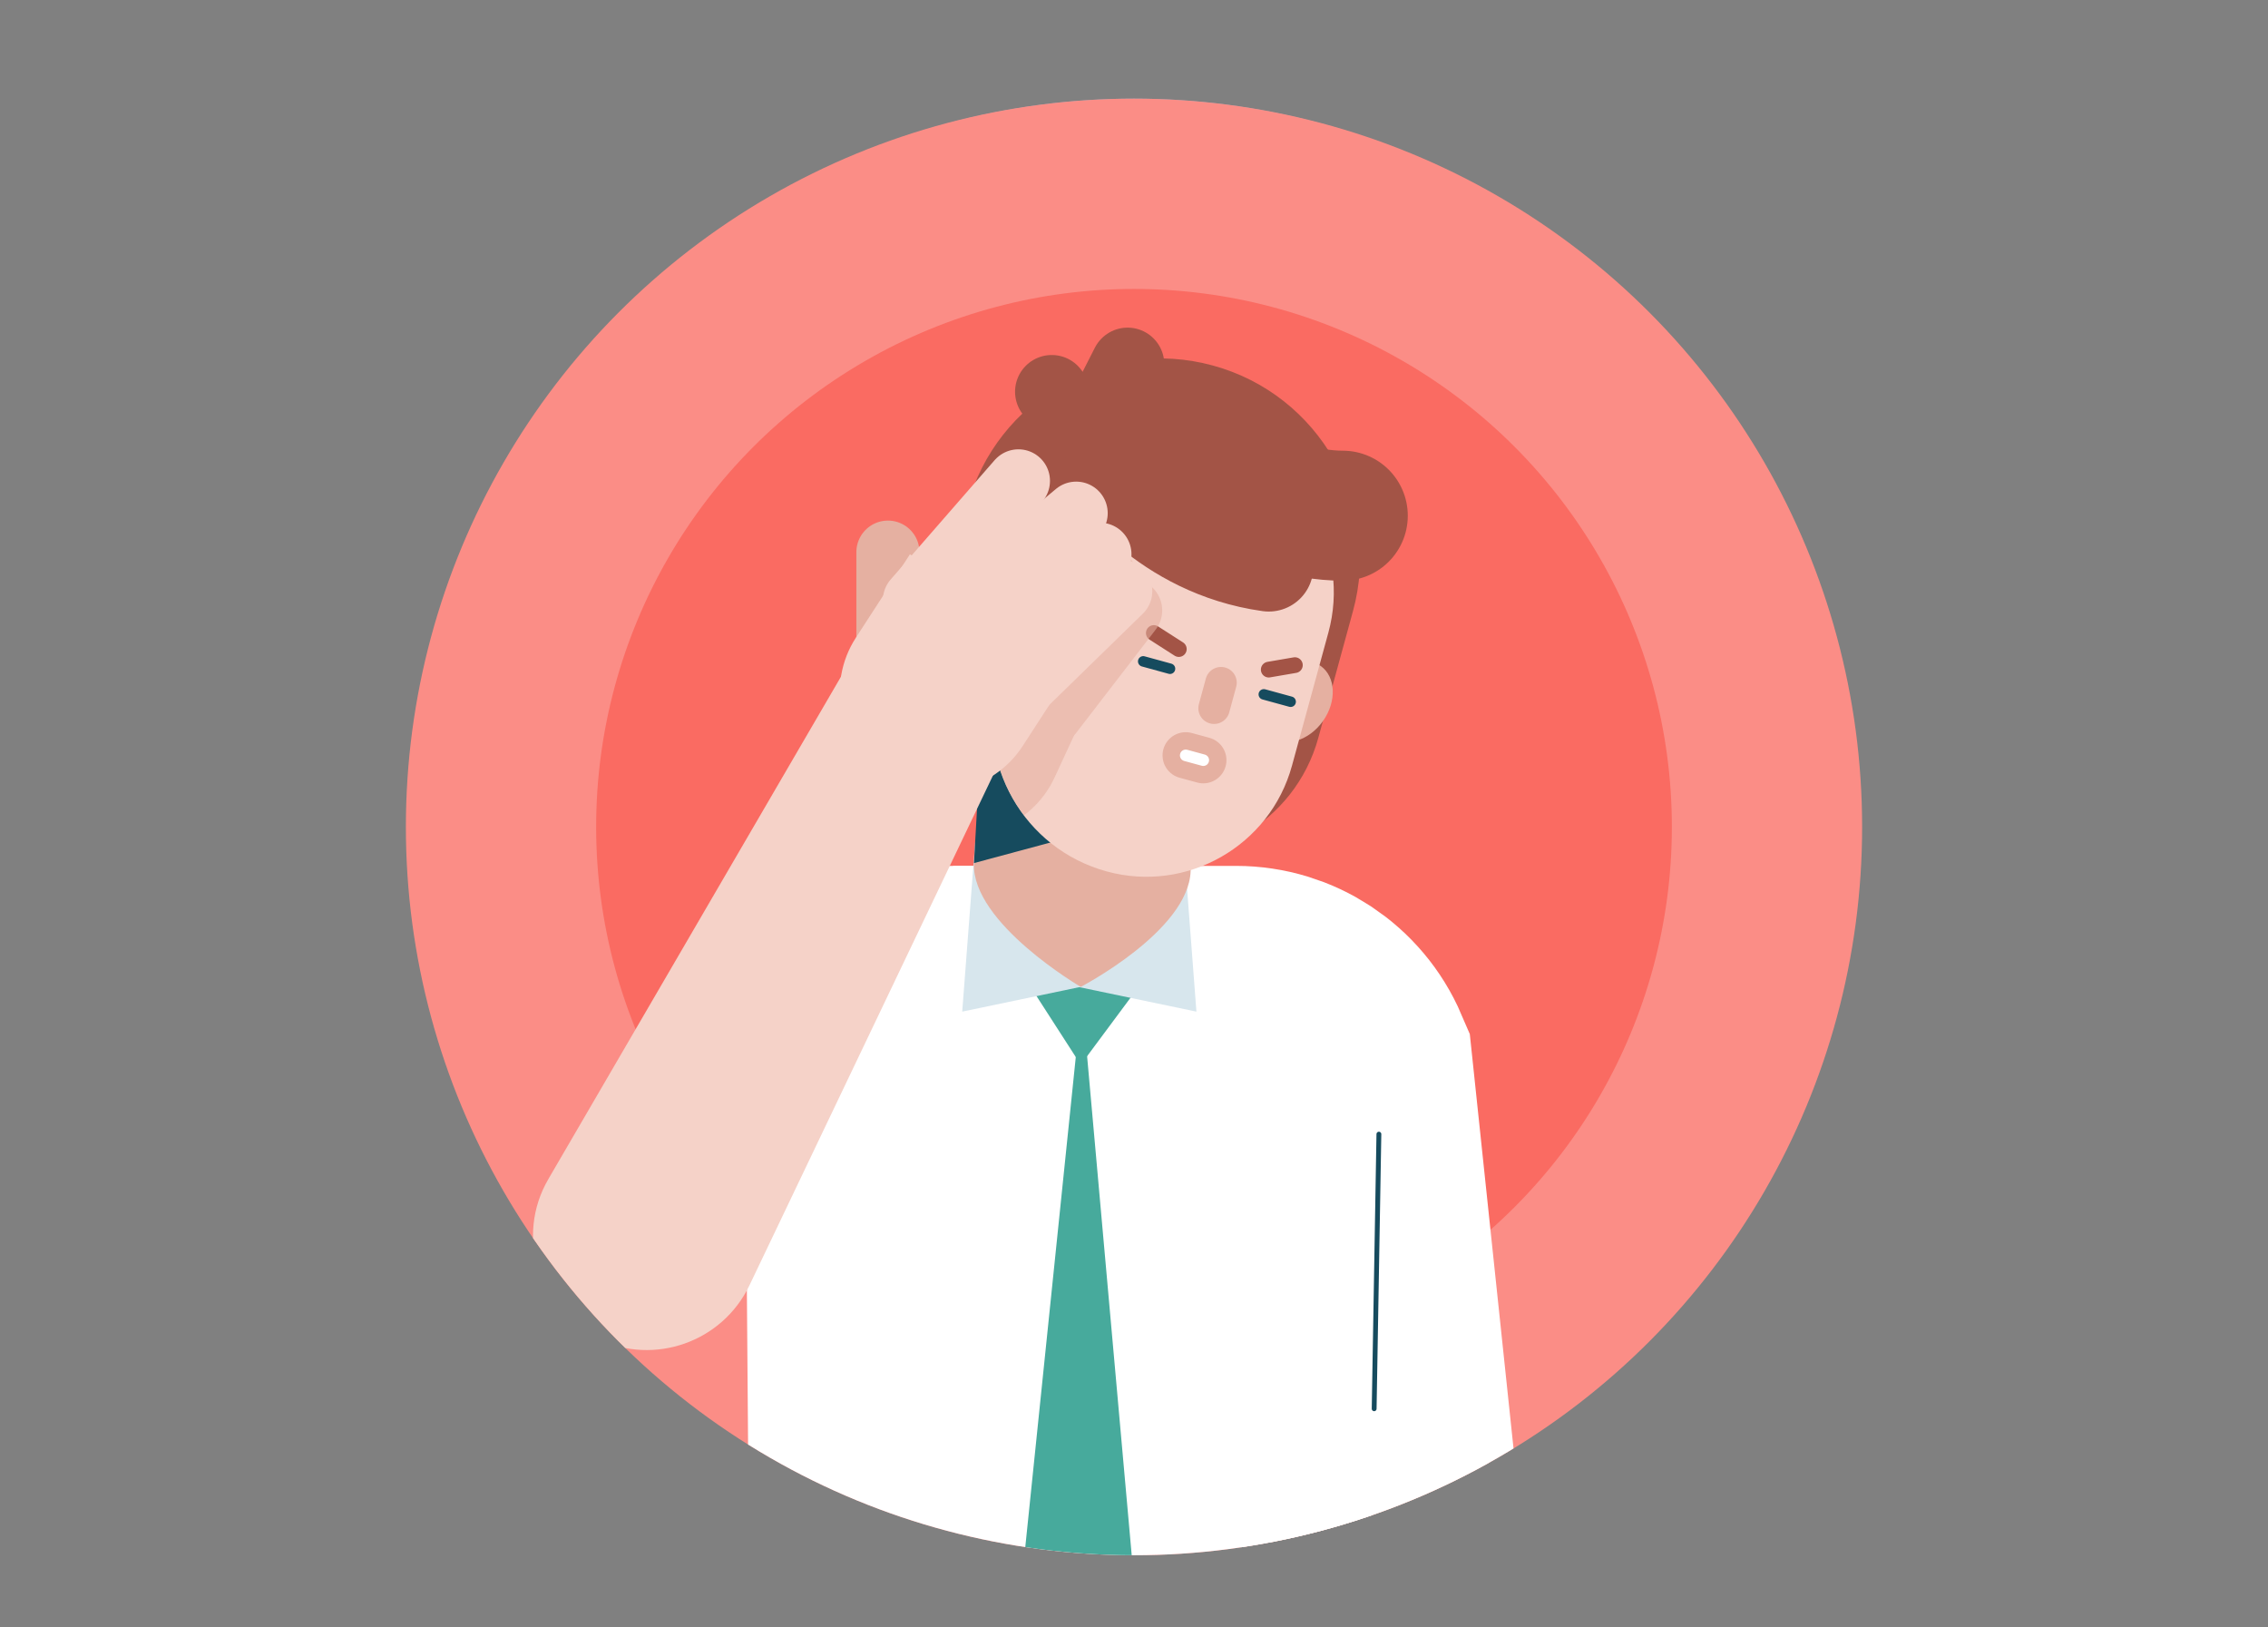
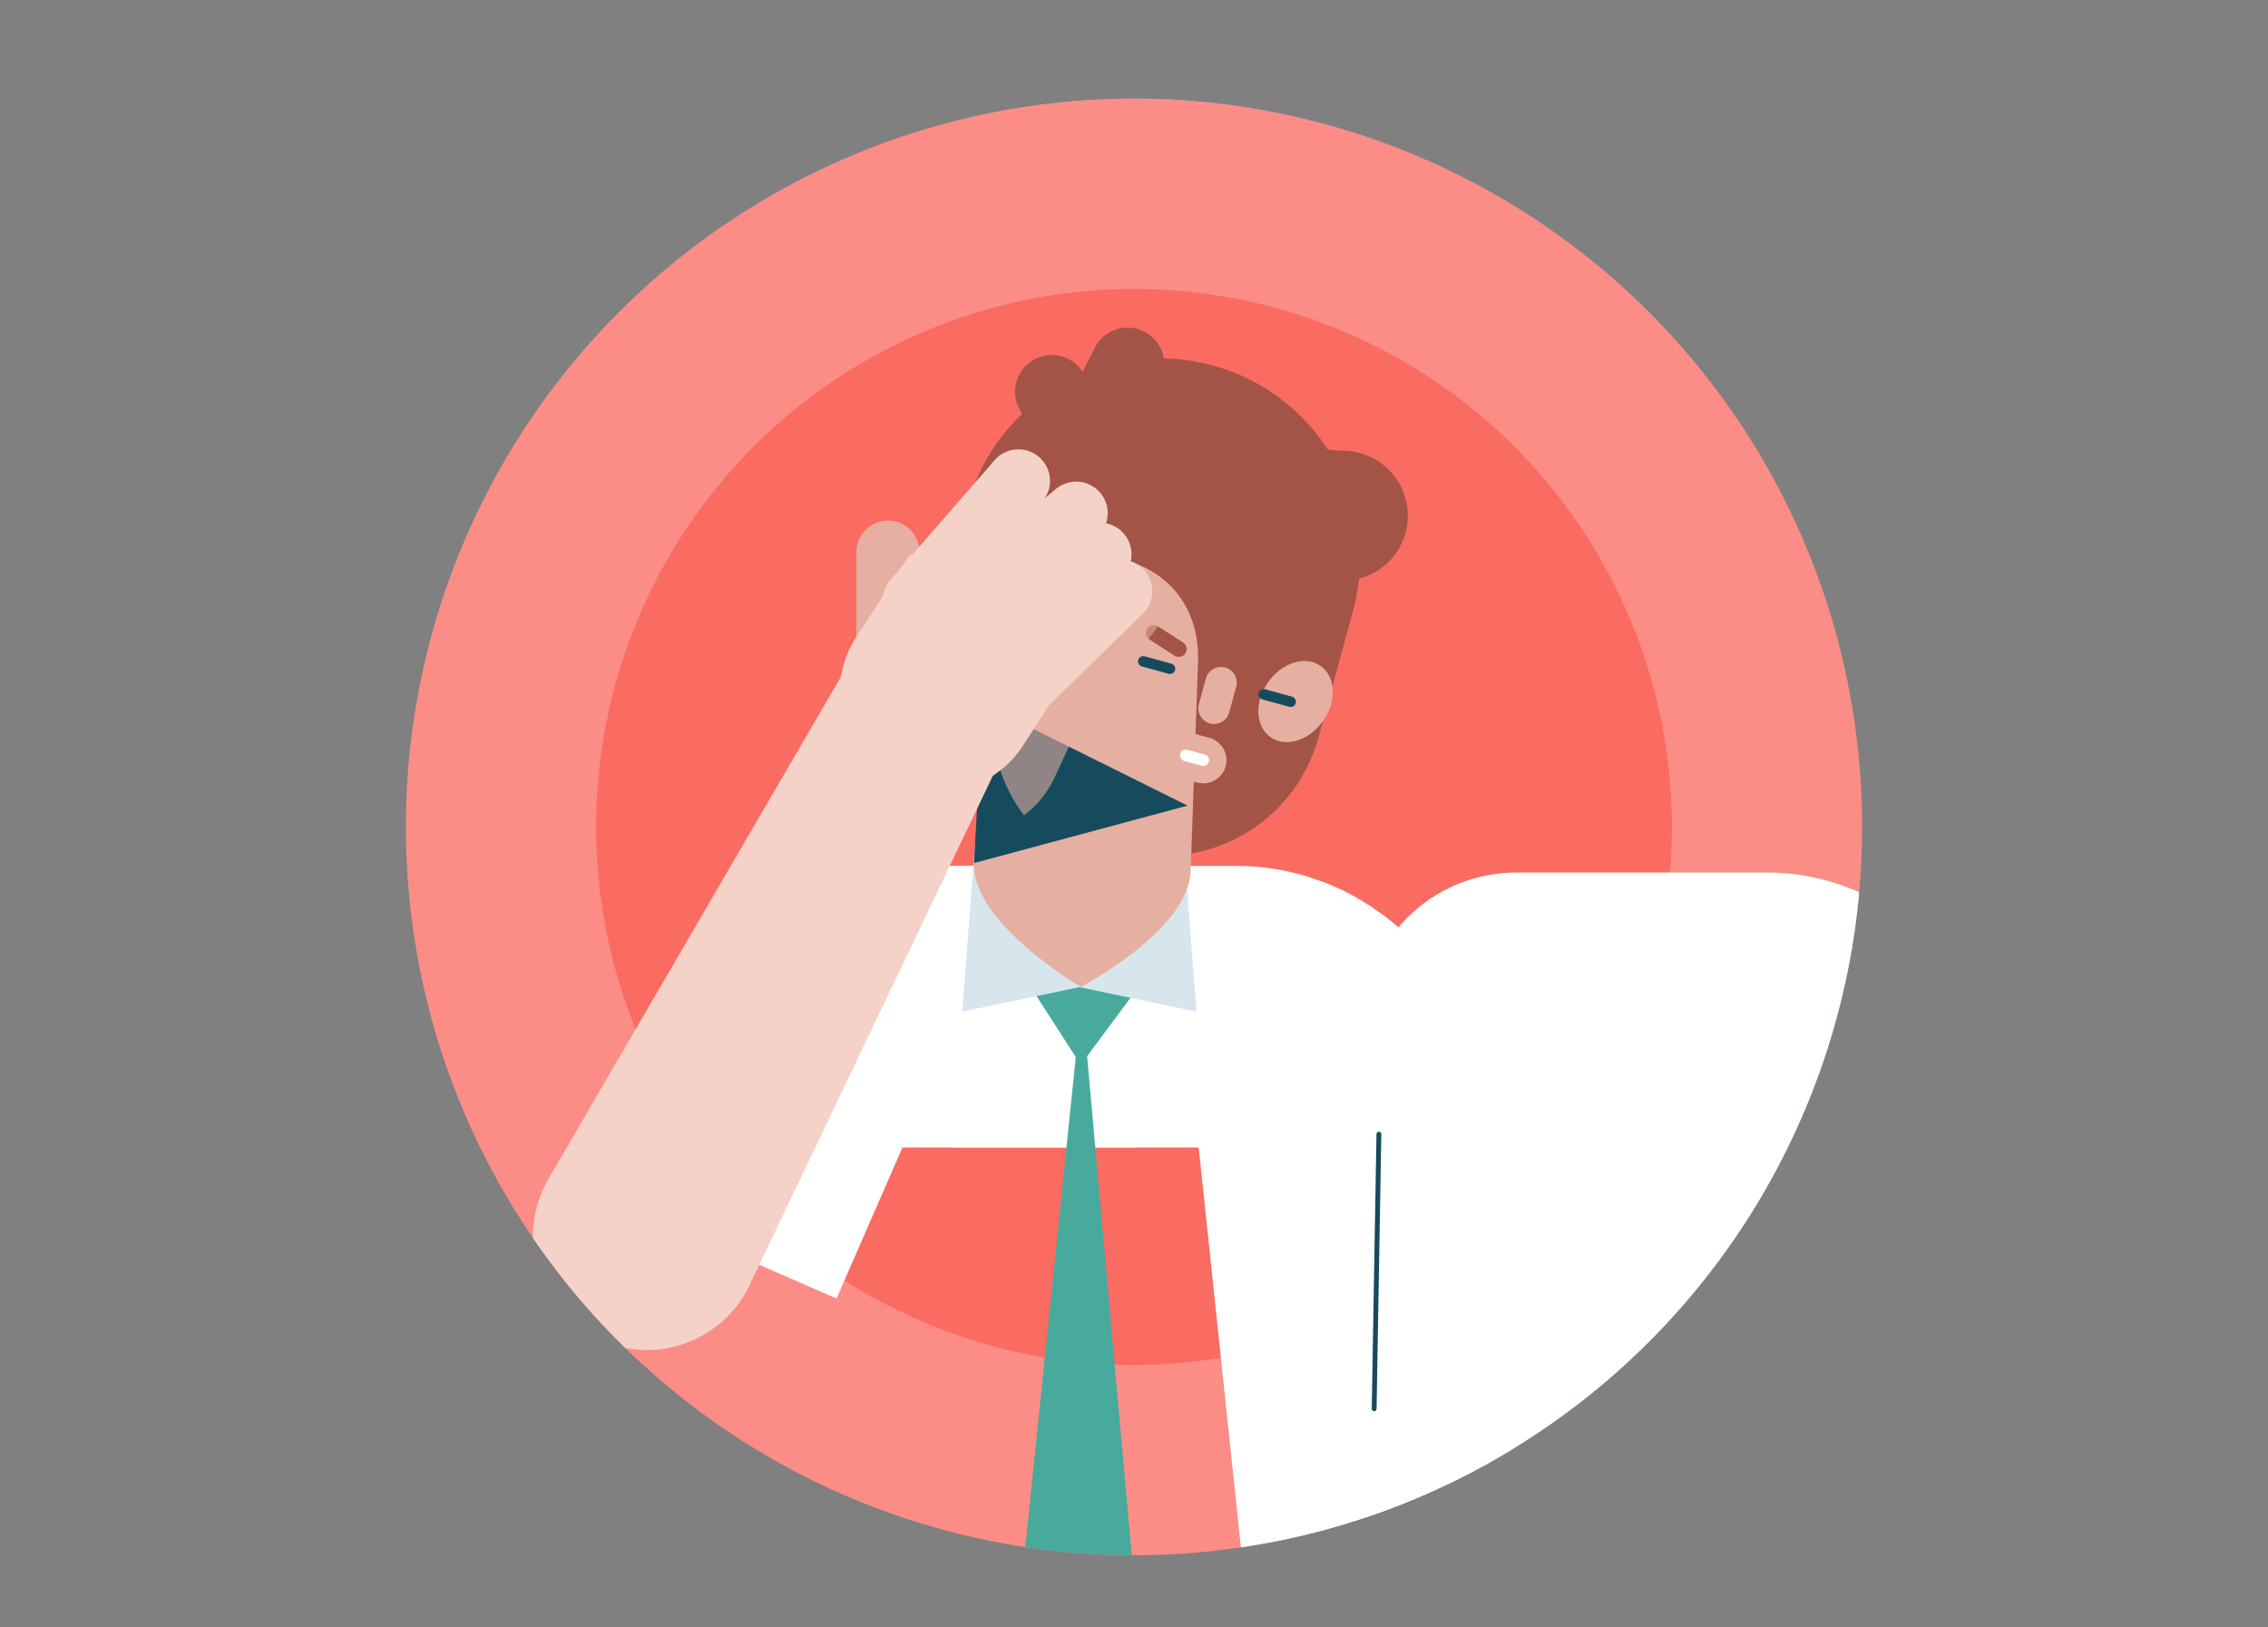
<svg xmlns="http://www.w3.org/2000/svg" viewBox="0 0 460 330">
  <rect x="0" y="0" width="460" height="330" fill="#808080" stroke="none" />
  <clipPath id="a">
    <circle cx="230" cy="167.68" r="147.68" />
  </clipPath>
  <clipPath id="b">
    <path d="m235.75 88.47c17.14 0 31.05 13.91 31.05 31.05v33.6c0 13.76-11.17 24.93-24.93 24.93h-5.66c-17.39 0-31.51-14.12-31.51-31.51v-27.02c0-17.14 13.91-31.05 31.05-31.05z" transform="matrix(.965 .264 -.264 .965 43.51 -57.48)" />
  </clipPath>
  <circle cx="230" cy="165" fill="#88aeca" r="145" />
  <g clip-path="url(#a)">
    <circle cx="230" cy="167.68" fill="#fb8d86" r="147.68" />
    <circle cx="230" cy="167.68" fill="#fa6b62" r="109.09" />
    <path d="m232.78 72.29c22.36 0 40.51 18.15 40.51 40.51v26.62c0 17.95-14.58 32.53-32.53 32.53h-15.97c-17.95 0-32.53-14.58-32.53-32.53v-26.62c0-22.36 18.15-40.51 40.51-40.51z" fill="#a35446" transform="matrix(.965 .264 -.264 .965 40.47 -57.09)" />
    <path d="m273.42 443.66-27.02-219.99c-1.75-14.28 8.4-27.28 22.68-29.03s27.28 8.4 29.03 22.68c.49 2.73 10.02 220.78 10.32 223.4.25 22.47-31.45 25.16-35.02 2.95z" fill="#f5d2c8" />
    <path d="m193.3 204.13h57.4c8.47 0 16.13 5.05 19.47 12.84l11.46 108.6" fill="none" stroke="#fff" stroke-miterlimit="10" stroke-width="57.1" />
-     <path d="m277.48 365.33h-125.19l-1.22-156.87c-.13-17.38 13.92-31.54 31.29-31.54h50.59c25.8 0 46.71 20.91 46.71 46.71l-2.2 141.69z" fill="#fff" />
+     <path d="m277.48 365.33l-1.22-156.87c-.13-17.38 13.92-31.54 31.29-31.54h50.59c25.8 0 46.71 20.91 46.71 46.71l-2.2 141.69z" fill="#fff" />
    <path d="m143.5 251.88 15.31-35.05c3.37-7.71 10.99-12.7 19.41-12.7h52.42" fill="none" stroke="#fff" stroke-miterlimit="10" stroke-width="57.1" />
    <path d="m208.67 199.56h22.67l-12.14 16.34z" fill="#47aa9c" />
    <path d="m229.96 320.09-11.34 18.18-11.33-18.18 12.14-117.75z" fill="#47aa9c" />
    <path d="m219.2 200.11-24.04 5.02 2.62-34.31z" fill="#d7e6ed" />
    <path d="m218.62 200.11 24.04 5.02-2.61-34.31z" fill="#d7e6ed" />
    <path d="m243.02 133.35-1.53 43.27c-.43 12.14-22.29 23.49-22.29 23.49s-22.1-12.9-21.67-25.04c.03-.76.1-1.54.2-2.27l6-42.88c4.32-24.62 39.28-21.41 39.28 3.44z" fill="#e5b0a1" />
    <path d="m197.54 175.01 43.32-11.65-41.49-20.62z" fill="#164b5e" />
    <path d="m278.71 285.66.96-55.69" fill="none" stroke="#164b5e" stroke-linecap="round" stroke-miterlimit="10" stroke-width=".98" />
    <ellipse cx="262.63" cy="142.29" fill="#e5b0a1" rx="8.83" ry="6.82" transform="matrix(.576 -.818 .818 .576 -4.9 275.13)" />
-     <path d="m235.75 88.47c17.14 0 31.05 13.91 31.05 31.05v27.94c0 16.88-13.71 30.59-30.59 30.59-17.39 0-31.51-14.12-31.51-31.51v-27.02c0-17.14 13.91-31.05 31.05-31.05z" fill="#f5d2c8" transform="matrix(.965 .264 -.264 .965 43.51 -57.48)" />
    <ellipse cx="202.24" cy="126.01" fill="#f5d2c8" rx="6.82" ry="8.83" transform="matrix(1 -.027 .027 1 -3.34 5.53)" />
    <g fill="none" stroke-linecap="round" stroke-miterlimit="10">
      <path d="m247.65 138.43-1.41 5.18" stroke="#e5b0a1" stroke-width="6.38" />
      <path d="m234.02 128.36 5.07 3.25" stroke="#a35446" stroke-width="3.19" />
      <path d="m231.87 134.11 5.43 1.49" stroke="#164b5e" stroke-width="2.13" />
-       <path d="m262.63 134.87-5.3.91" stroke="#a35446" stroke-width="3.19" />
      <path d="m217.22 84.67-3.9-5.24" stroke="#a35446" stroke-width="14.89" />
      <path d="m211.89 123.66 4.95-19.5" stroke="#a35446" stroke-width="14.89" />
      <path d="m220.97 89.06 7.73-15.18" stroke="#a35446" stroke-width="14.89" />
      <path d="m227.31 88.71 33.48 11.24" stroke="#a35446" stroke-width="18.09" />
      <path d="m224.72 95.47s11.03 16.49 32.61 19.49" stroke="#a35446" stroke-width="18.09" />
      <path d="m237.47 92.12s18.86 12.45 34.88 12.45" stroke="#a35446" stroke-width="26.36" />
      <path d="m256.33 140.8 5.44 1.49" stroke="#164b5e" stroke-width="2.13" />
    </g>
    <g clip-path="url(#b)">
      <g opacity=".58">
        <path d="m175.51 129.1h40.34v20.17c0 11.13-9.04 20.17-20.17 20.17-11.13 0-20.17-9.04-20.17-20.17z" fill="#e5b0a1" transform="matrix(.907 .42 -.42 .907 80.81 -68.39)" />
        <g fill="none" stroke="#e5b0a1" stroke-linecap="round" stroke-miterlimit="10" stroke-width="12.8">
          <path d="m188.16 131.52 17.44-26.95" />
          <path d="m197.85 131.93 20.28-22.53" />
-           <path d="m203.77 137.95 20.3-20.99" />
          <path d="m213.19 144.72 16.13-20.95" />
          <path d="m173.52 123.77 10.92 19.74" />
        </g>
      </g>
    </g>
    <path d="m180.09 111.96v21.09" fill="none" stroke="#e5b0a1" stroke-linecap="round" stroke-miterlimit="10" stroke-width="12.8" />
    <path d="m170.23 120.18h40.34v20.17c0 11.13-9.04 20.17-20.17 20.17-11.13 0-20.17-9.04-20.17-20.17z" fill="#f5d2c8" transform="matrix(.839 .544 -.544 .839 107.11 -81.04)" />
    <path d="m185.47 121.71 21.09-24.2" fill="none" stroke="#f5d2c8" stroke-linecap="round" stroke-miterlimit="10" stroke-width="12.8" />
    <path d="m195 123.49 23.27-19.43" fill="none" stroke="#f5d2c8" stroke-linecap="round" stroke-miterlimit="10" stroke-width="12.8" />
    <path d="m200.01 130.29 23.08-17.9" fill="none" stroke="#f5d2c8" stroke-linecap="round" stroke-miterlimit="10" stroke-width="12.8" />
    <path d="m208.38 138.33 18.93-18.46" fill="none" stroke="#f5d2c8" stroke-linecap="round" stroke-miterlimit="10" stroke-width="12.8" />
    <path d="m111.24 239.05 62.02-106.46c12.29-19.49 41.01-4.23 31.86 16.86 0 0-53.11 111.17-53.11 111.17-5.5 11.5-19.27 16.37-30.78 10.88-12.13-5.72-16.79-20.89-9.99-32.44z" fill="#f5d2c8" />
    <path d="m240.49 153.17 3.56.97" fill="none" stroke="#e5b0a1" stroke-linecap="round" stroke-miterlimit="10" stroke-width="9.4" />
    <path d="m240.49 153.17 3.56.97" fill="none" stroke="#fff" stroke-linecap="round" stroke-miterlimit="10" stroke-width="2.35" />
  </g>
</svg>